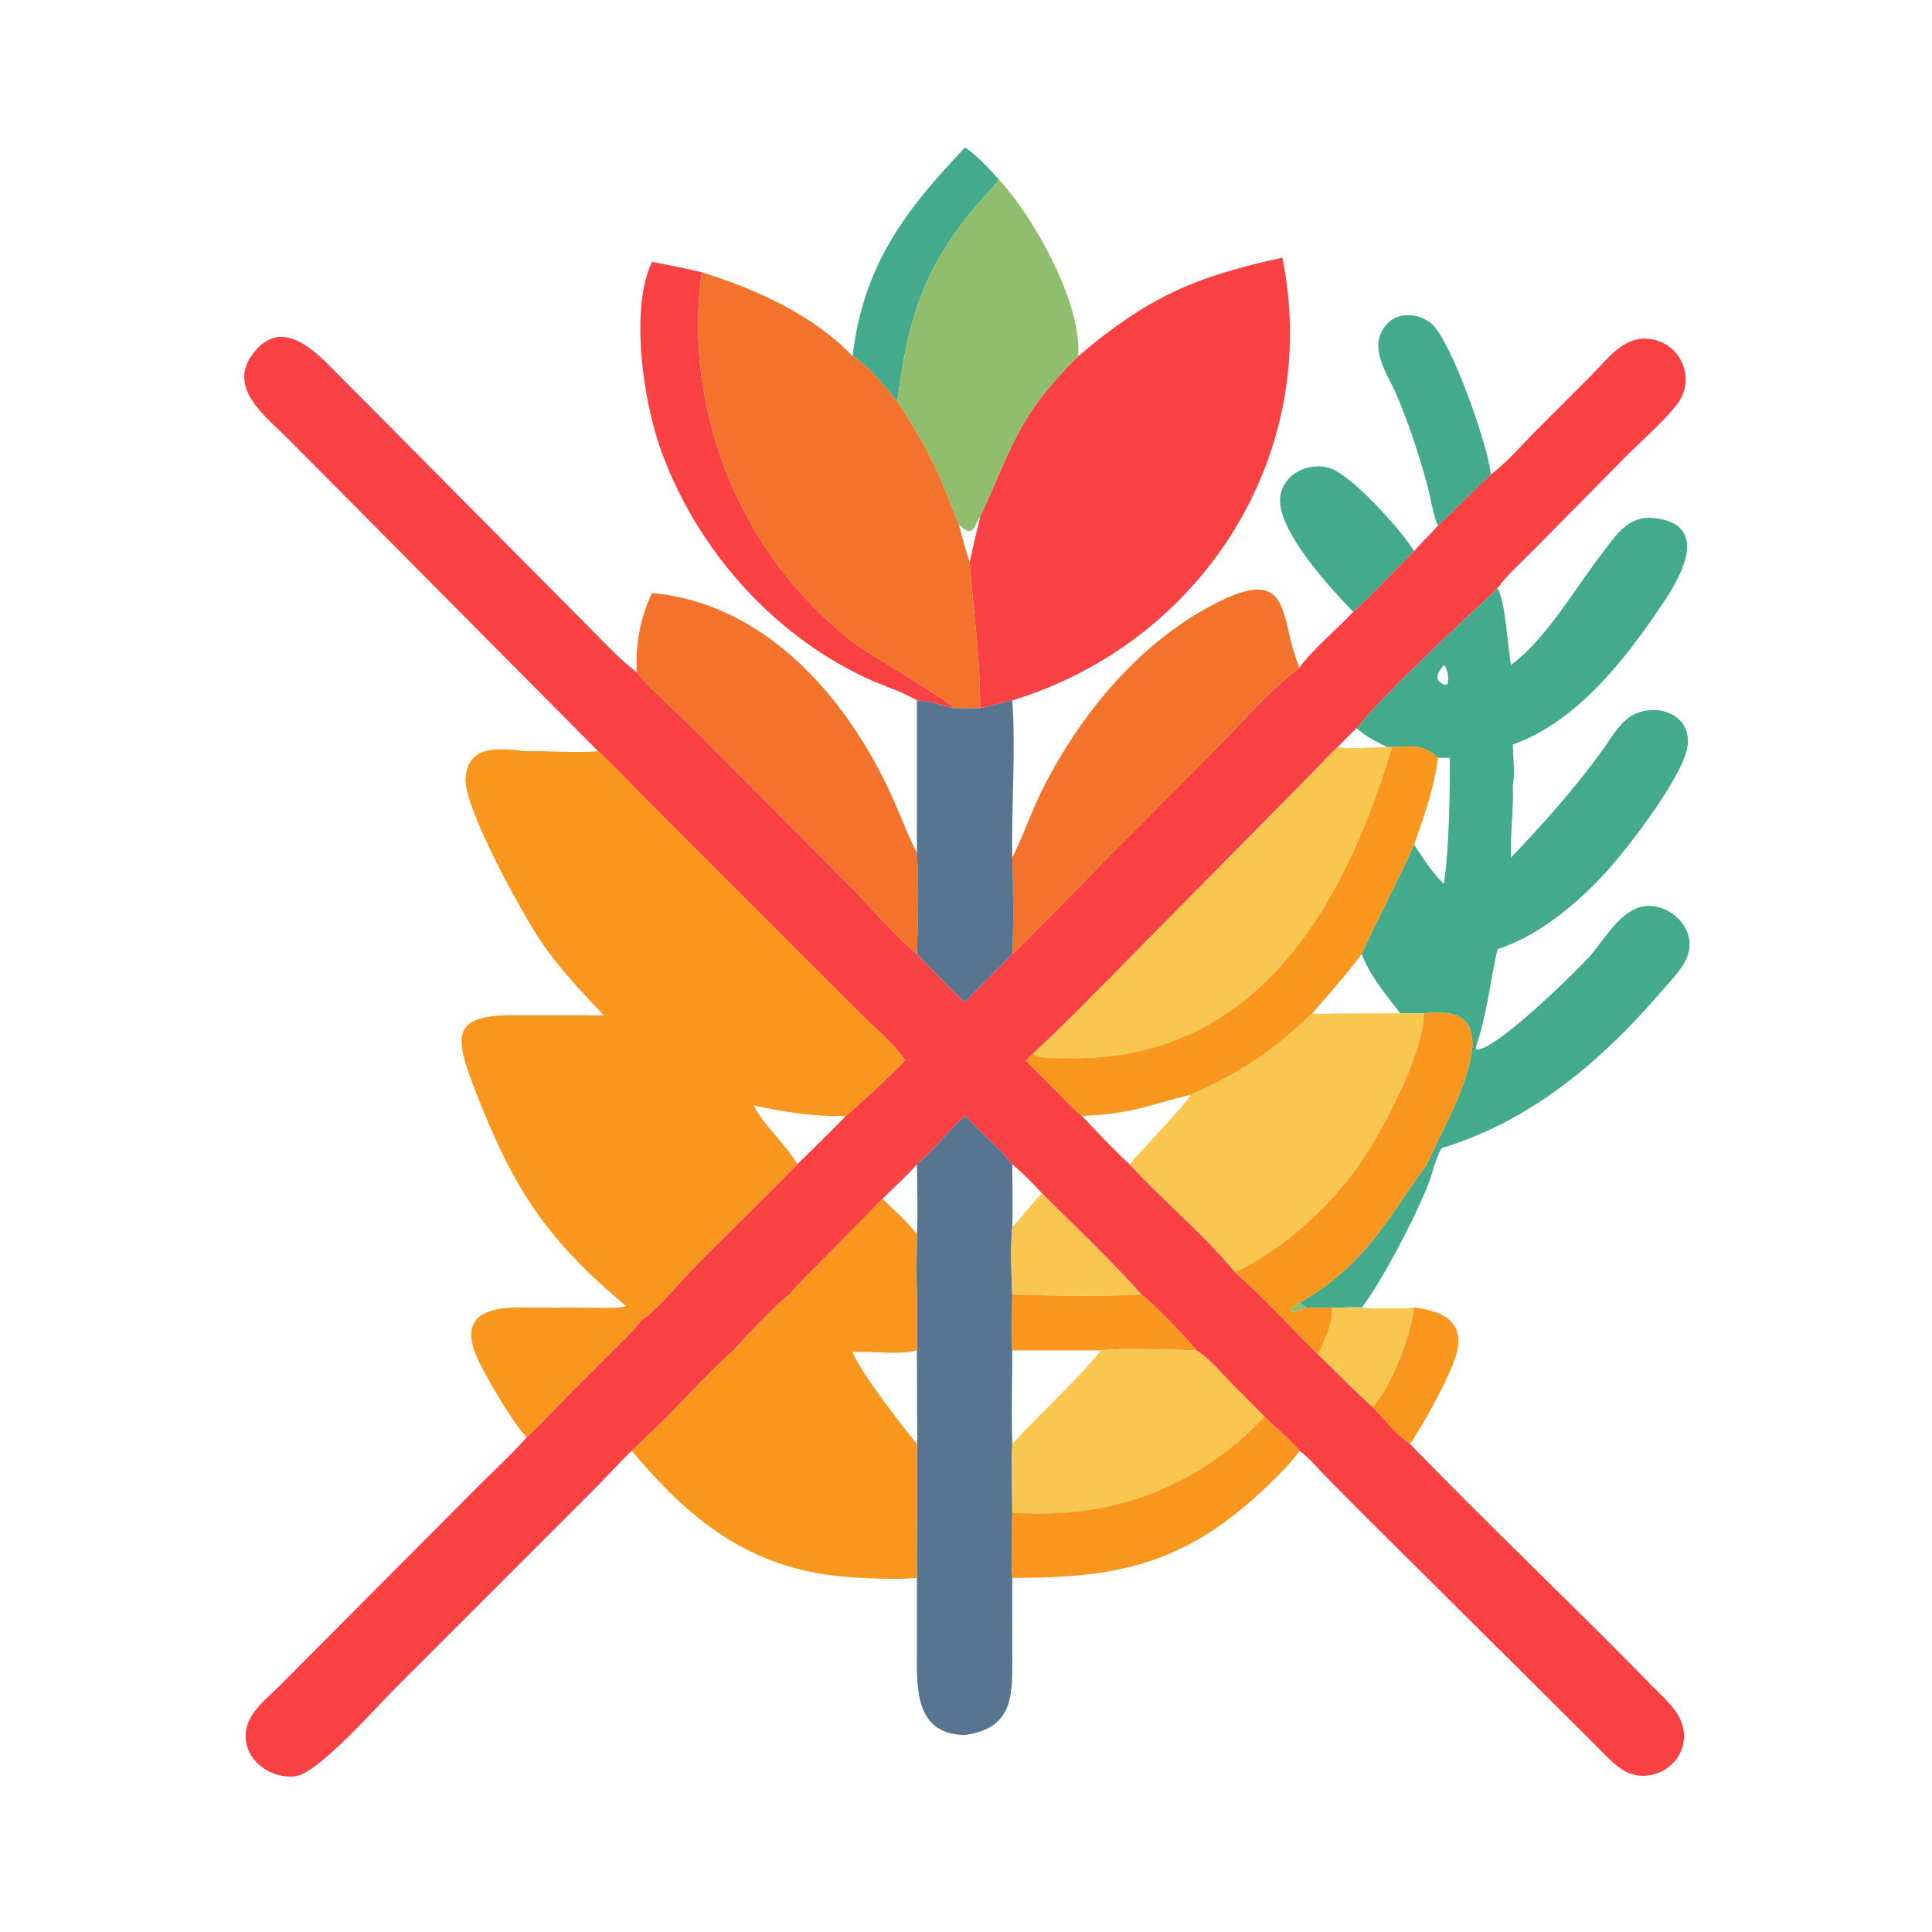
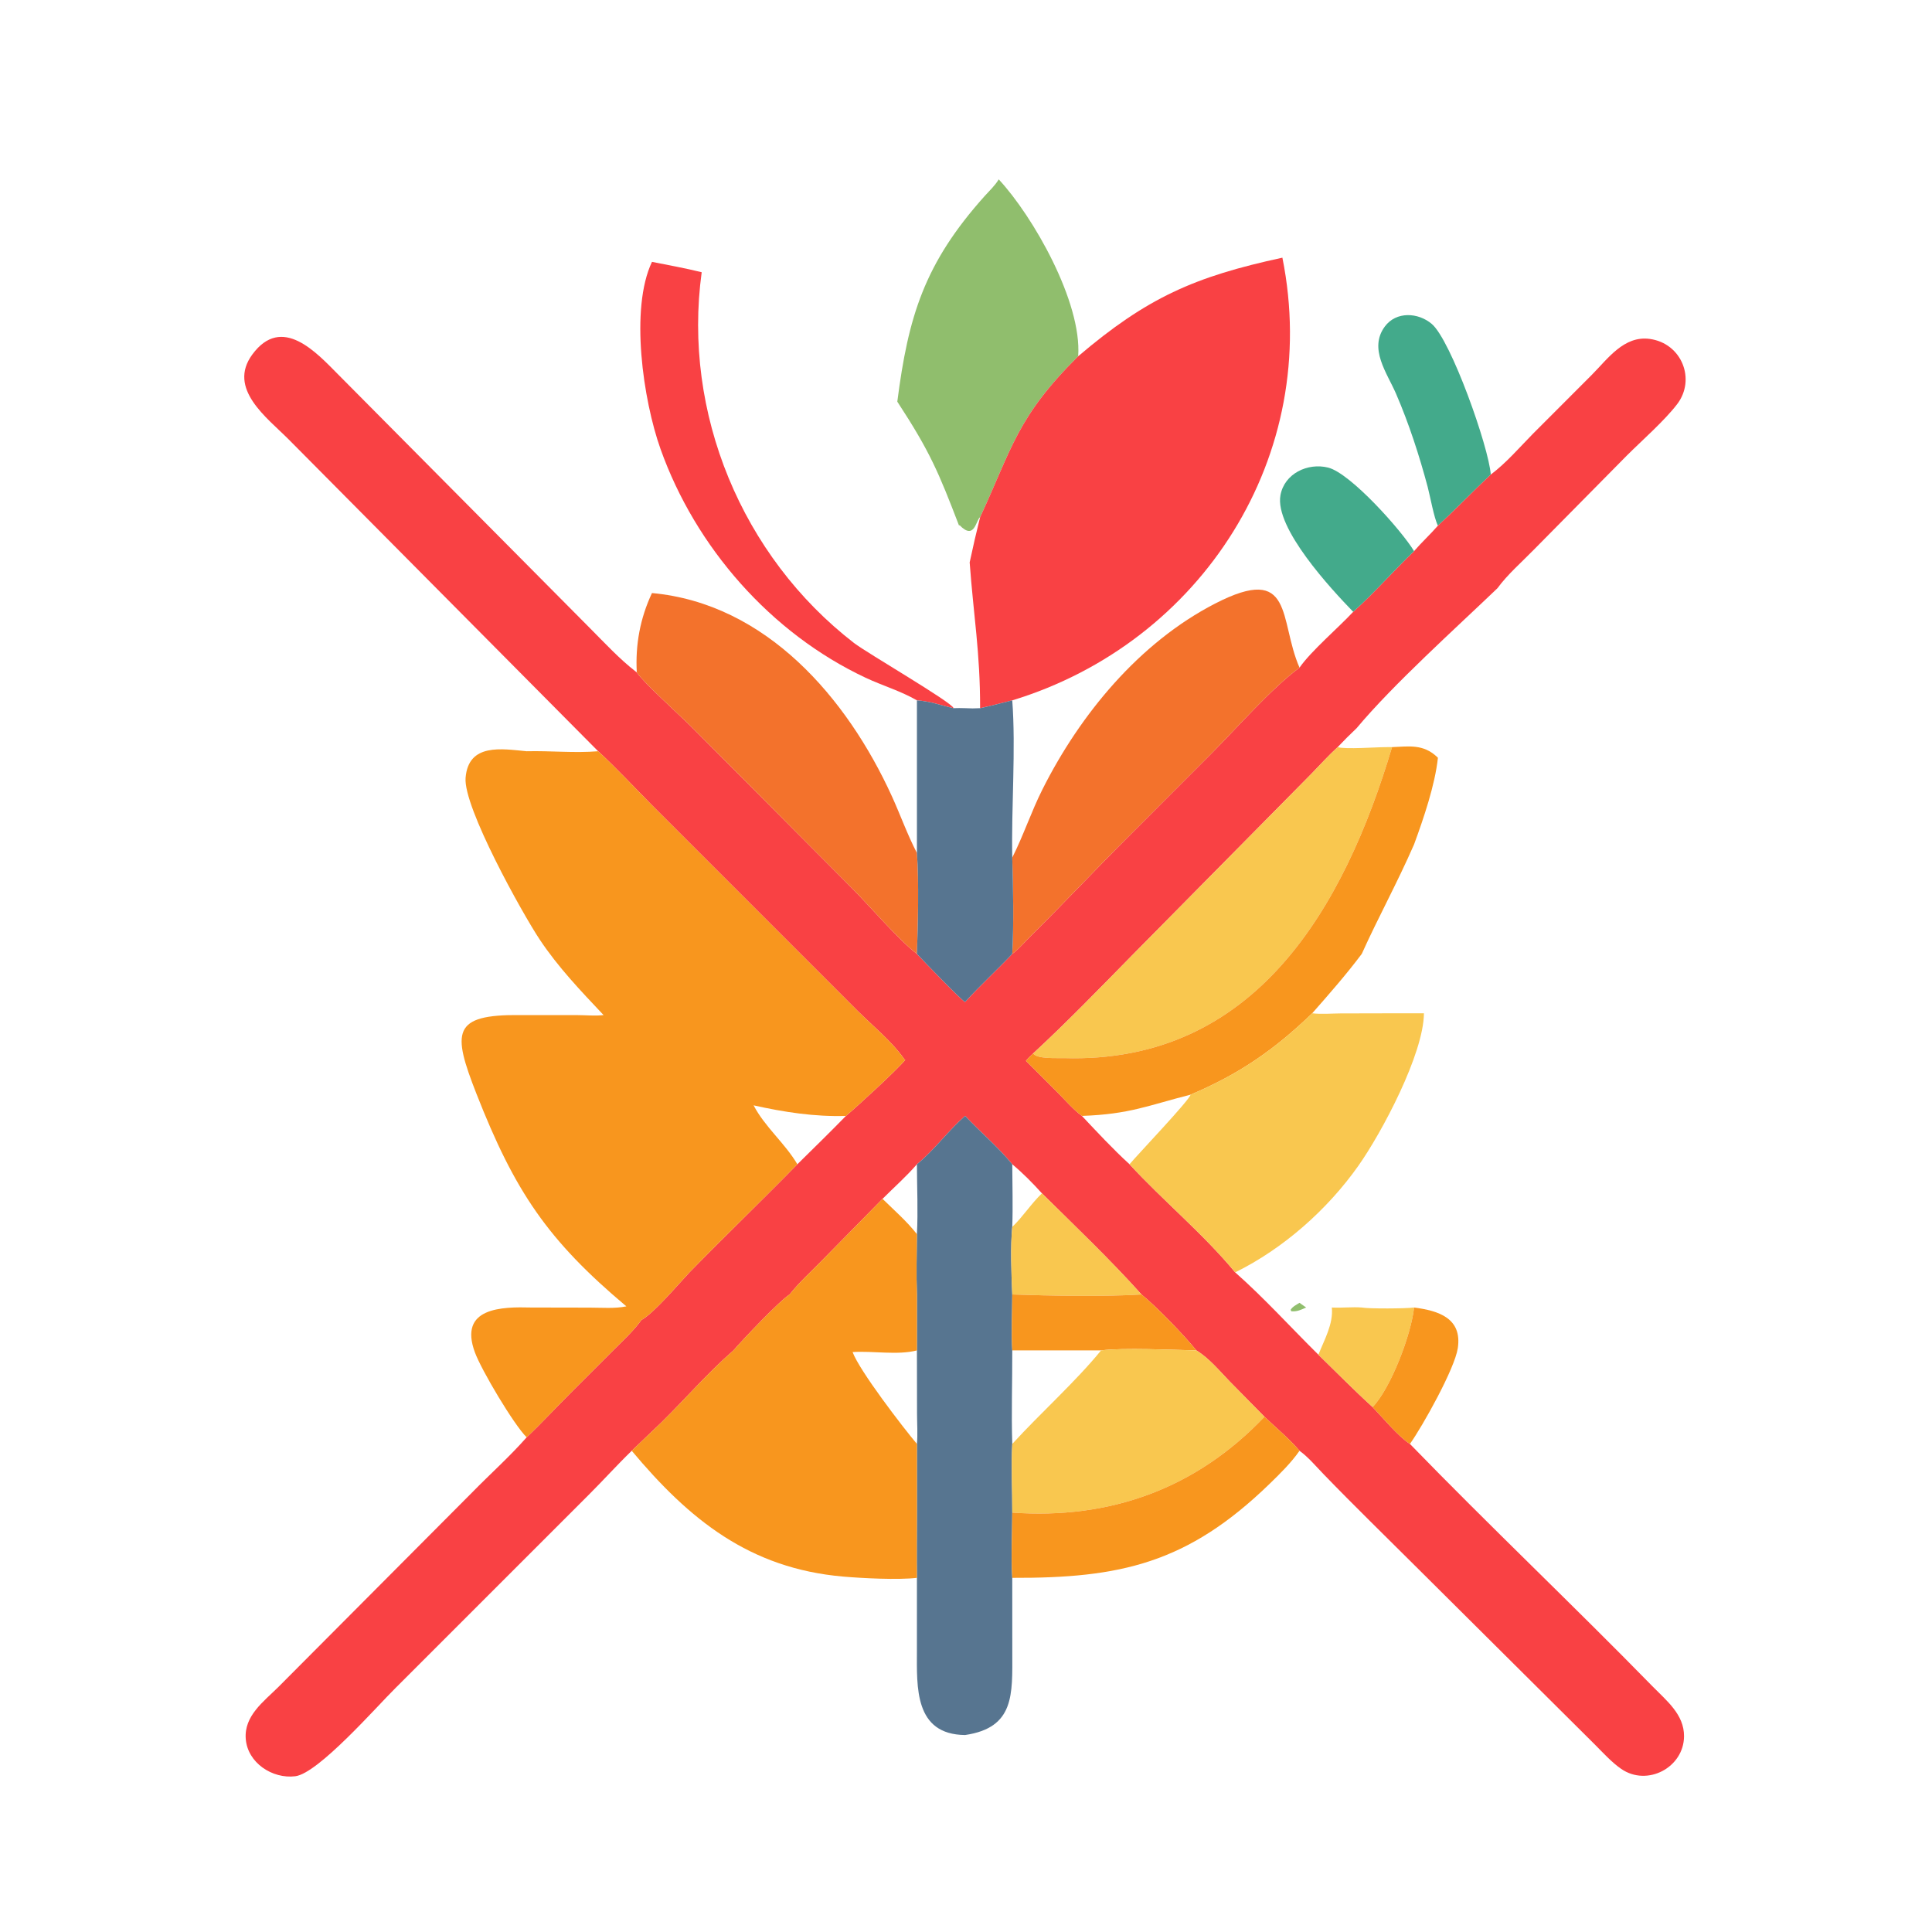
<svg xmlns="http://www.w3.org/2000/svg" width="1024" height="1024">
-   <path fill="#43AA8B" transform="scale(2 2)" d="M264.676 47.535C263.679 49.19 262.242 50.511 260.962 51.939C244.914 69.836 240.695 83.927 237.795 106.44C234.386 102.298 230.542 97.234 225.946 94.413C228.728 70.283 239.992 55.61 255.761 39.074C259.144 41.394 261.932 44.511 264.676 47.535Z" />
  <path fill="#90BE6D" transform="scale(2 2)" d="M237.795 106.44C240.695 83.927 244.914 69.836 260.962 51.939C262.242 50.511 263.679 49.19 264.676 47.535C273.795 57.338 286.753 80.082 285.73 94.413C269.441 110.597 268.22 118.781 259.738 137.064C258.599 137.829 258.296 143.337 254.274 139.153L254.162 139.304C248.754 125.221 246.497 119.748 237.795 106.44Z" />
  <path fill="#F94144" transform="scale(2 2)" d="M285.73 94.413C304.006 78.865 316.54 73.328 339.846 68.287C350.377 120.664 318.488 170.303 268.26 185.604C265.427 186.312 262.596 187.072 259.738 187.672C259.765 172.882 257.994 163.134 256.973 149.035C257.825 145.024 258.739 141.041 259.738 137.064C268.22 118.781 269.441 110.597 285.73 94.413Z" />
  <path fill="#F94144" transform="scale(2 2)" d="M172.78 69.395C177.189 70.274 181.588 71.061 185.956 72.143C180.85 109.428 196.605 147.429 226.322 170.401C229.714 173.024 252.351 186.151 252.71 187.672C249.311 186.924 246.611 185.841 242.995 185.604C238.743 183.134 233.847 181.699 229.384 179.604C204.271 167.811 184.321 145.028 175.047 118.995C170.446 106.08 166.876 81.814 172.78 69.395Z" />
-   <path fill="#F3722C" transform="scale(2 2)" d="M185.956 72.143C200.087 76.509 215.62 83.492 225.946 94.413C230.542 97.234 234.386 102.298 237.795 106.44C246.497 119.748 248.754 125.221 254.162 139.304C255.044 142.514 255.916 145.889 256.973 149.035C257.994 163.134 259.765 172.882 259.738 187.672C258.391 187.751 257.108 187.751 255.761 187.672C254.74 187.623 253.732 187.639 252.71 187.672C252.351 186.151 229.714 173.024 226.322 170.401C196.605 147.429 180.85 109.428 185.956 72.143Z" />
  <path fill="#43AA8B" transform="scale(2 2)" d="M381.064 139.304C380.023 137.265 379.005 131.492 378.347 129.028C376.119 120.689 373.395 112.29 369.971 104.356C367.589 98.837 362.651 92.418 366.988 86.538C369.998 82.456 375.827 82.781 379.436 85.846C384.509 90.153 394.53 118.399 395.071 125.764C390.333 130.207 385.854 134.921 381.064 139.304Z" />
  <path fill="#F94144" transform="scale(2 2)" d="M395.071 125.764C399.221 122.639 402.624 118.63 406.254 114.944L421.793 99.391C426.065 95.108 430.346 88.871 437.225 89.821C445.68 90.989 449.485 100.543 444.454 107.116C441.081 111.522 435.215 116.653 431.175 120.678L406.522 145.637C403.383 148.865 399.484 152.249 396.846 155.879C385.78 166.486 369.24 181.338 359.523 192.97C357.792 194.602 356.132 196.266 354.496 197.993C352.062 200.218 349.864 202.672 347.566 205.033L300.043 253.152C291.414 261.933 282.839 270.82 273.794 279.175C273.106 279.802 272.476 280.425 271.883 281.142L280.497 289.747C282.445 291.708 284.487 294.09 286.712 295.726C290.797 300.055 294.945 304.53 299.336 308.543C308.348 318.301 318.887 326.968 327.338 337.191C335.112 344.067 342.02 351.736 349.391 359.013C354.15 363.639 358.851 368.439 363.762 372.894C366.37 375.604 370.585 380.706 373.65 382.66C394.771 404.423 416.8 425.284 437.994 446.958C441.68 450.728 446.319 454.357 446.286 460.131C446.24 468.4 436.555 473.54 429.65 468.785C427.079 467.014 424.809 464.471 422.603 462.271L375.964 415.895C367.528 407.471 358.948 399.144 350.665 390.572C348.676 388.513 346.708 386.151 344.387 384.469C341.625 381.238 338.181 378.395 335.1 375.457L325.888 366.099C323.166 363.289 320.415 359.919 317.048 357.873C313.895 353.941 306.332 346.115 302.506 343.048C294.193 333.772 284.985 325.023 276.128 316.251C273.653 313.511 271.094 310.914 268.26 308.543C264.553 304.01 259.805 299.999 255.761 295.726C251.26 299.669 247.658 304.725 242.995 308.543C240.175 311.793 236.925 314.664 233.883 317.704L217.75 334.125C214.899 337.046 211.786 339.852 209.248 343.048C206.515 344.778 196.822 355.032 194.373 357.873C187.595 363.782 181.709 370.628 175.309 376.929L167.416 384.469C163.524 388.232 159.89 392.286 156.049 396.11L104.781 447.374C99.892 452.188 84.366 469.968 78.253 470.724C72.198 471.474 65.602 467.183 65.124 460.795C64.67 454.72 69.844 450.958 73.707 447.134L125.077 395.556C129.861 390.661 135.049 386.044 139.568 380.909C143.763 376.916 147.726 372.613 151.837 368.522L162.657 357.706C165.183 355.177 167.88 352.718 169.983 349.816C173.292 348.008 179.861 340.216 182.715 337.191C192.142 327.539 201.873 318.185 211.314 308.543C215.626 304.291 219.958 300.059 224.188 295.726C226.792 293.558 237.667 283.601 239.898 280.879L239.681 280.728C236.328 275.942 231.382 271.977 227.236 267.853L172.666 213.272C167.986 208.542 163.412 203.587 158.518 199.087L76.475 116.423C70.764 110.687 60.201 103.017 66.865 93.946C74.727 83.243 83.917 93.504 89.627 99.246L156.433 166.558C160.233 170.366 164.167 174.641 168.425 177.932L168.755 178.184C170.449 180.814 180.237 189.611 183.143 192.525L225.72 235.311C230.32 239.919 238.237 249.174 242.995 252.789C244.435 254.364 255.041 265.359 255.761 265.533C259.739 261.156 264.18 257.097 268.26 252.789C269.993 251.52 271.579 249.613 273.117 248.093C281.953 239.356 290.445 230.266 299.258 221.49L321.101 199.621C327.887 192.806 336.997 182.375 344.387 176.93C347.471 172.499 354.573 166.473 358.613 162.139C364.262 157.058 369.262 151.303 374.742 146.053C376.753 143.717 379.037 141.634 381.064 139.304C385.854 134.921 390.333 130.207 395.071 125.764Z" />
  <path fill="#43AA8B" transform="scale(2 2)" d="M358.613 162.139C352.752 156.093 337.746 139.938 339.333 131.242C340.38 125.501 346.54 122.577 351.947 123.91C357.912 125.381 371.488 140.654 374.742 146.053C369.262 151.303 364.262 157.058 358.613 162.139Z" />
-   <path fill="#43AA8B" transform="scale(2 2)" d="M359.523 192.97C369.24 181.338 385.78 166.486 396.846 155.879C398.985 159.199 399.544 171.59 400.422 176.239C409.719 169.36 417.203 156.247 424.285 147.021C428.174 141.954 431.357 136.485 438.511 137.314C453.39 139.04 445.383 152.859 440.788 159.735C431.082 174.262 418.111 191.22 400.925 197.306C400.931 200.668 401.542 204.758 400.925 208.01C401.151 214.426 400.216 220.819 400.422 227.273L400.571 227.119C409.07 218.204 417.146 209.152 424.412 199.167C426.437 196.384 428.205 193.158 430.798 190.856C436.707 185.609 447.832 188.168 447.311 196.994C446.844 204.92 431.27 224.905 425.653 231.075C418 239.482 407.69 248.055 396.846 251.557C394.966 259.86 393.936 269.404 391.15 277.417L391.158 278.122C396.04 278.839 418.14 256.984 421.272 253.458C425.58 248.605 430.432 239.061 438.245 240.153C443.902 240.943 448.81 246.257 447.563 252.129C446.74 256.004 443.058 259.499 440.551 262.431C424.611 281.072 405.85 297.06 382.048 304.27C381.051 305.872 380.628 307.65 379.911 309.373C378.44 316.723 365.787 340.513 360.882 346.505C358.292 346.314 355.583 346.649 352.948 346.505C350.687 346.672 348.409 346.589 346.147 346.505L344.387 345.263C361.992 335.045 367.294 323.572 377.961 308.78L378.135 308.543C382.523 298.582 388.989 288.361 390.198 277.417C390.41 268.557 384.9 267.887 377.359 268.53L377.359 268.53L371.097 268.53C367.465 263.847 362.863 258.406 360.882 252.789C365.275 243.038 370.245 234.077 374.742 223.774C377.084 227.429 379.491 231.219 382.649 234.232C384.029 224.671 384.277 210.376 384.199 200.813C383.142 200.896 382.121 200.862 381.064 200.813L380.797 200.559C377.162 197.162 373.475 197.799 368.908 197.993L367.608 197.993C364.717 196.49 361.906 195.248 359.523 192.97ZM382.649 176.239C381.103 178.165 379.7 180.078 382.649 181.396L383.481 181.442C384.098 180.308 383.69 177.199 382.649 176.239Z" />
  <path fill="#F3722C" transform="scale(2 2)" d="M268.26 227.273C271.224 221.407 273.285 215.12 276.241 209.234C286.237 189.328 301.889 170.337 321.966 159.978C343.101 149.073 338.844 164.34 344.387 176.93C336.997 182.375 327.887 192.806 321.101 199.621L299.258 221.49C290.445 230.266 281.953 239.356 273.117 248.093C271.579 249.613 269.993 251.52 268.26 252.789C268.684 245.114 268.505 235.038 268.26 227.273Z" />
  <path fill="#F3722C" transform="scale(2 2)" d="M168.755 178.184C168.352 170.853 169.646 163.834 172.78 157.163C203.02 159.948 224.453 184.932 236.348 210.992C238.623 215.977 240.461 221.193 242.995 226.053C243.561 233.464 243.263 245.274 242.995 252.789C238.237 249.174 230.32 239.919 225.72 235.311L183.143 192.525C180.237 189.611 170.449 180.814 168.755 178.184Z" />
  <path fill="#577590" transform="scale(2 2)" d="M242.995 185.604C246.611 185.841 249.311 186.924 252.71 187.672C253.732 187.639 254.74 187.623 255.761 187.672C257.108 187.751 258.391 187.751 259.738 187.672C262.596 187.072 265.427 186.312 268.26 185.604C269.238 198.46 267.987 214.007 268.26 227.273C268.505 235.038 268.684 245.114 268.26 252.789C264.18 257.097 259.739 261.156 255.761 265.533C255.041 265.359 244.435 254.364 242.995 252.789C243.263 245.274 243.561 233.464 242.995 226.053L242.995 185.604Z" />
  <path fill="#F9C74F" transform="scale(2 2)" d="M273.794 279.175C282.839 270.82 291.414 261.933 300.043 253.152L347.566 205.033C349.864 202.672 352.062 200.218 354.496 197.993C356.459 198.631 364.928 197.979 367.608 197.993L368.908 197.993C356.293 240.313 332.704 281.955 281.94 280.406C280.249 280.354 274.819 280.712 273.794 279.175Z" />
  <path fill="#F8961E" transform="scale(2 2)" d="M368.908 197.993C373.475 197.799 377.162 197.162 380.797 200.559L381.064 200.813C380.287 208.076 377.248 216.948 374.742 223.774C370.245 234.077 365.275 243.038 360.882 252.789C356.717 258.333 352.319 263.338 347.752 268.53C337.796 278.144 328.51 284.6 315.514 290.098C304.314 292.93 299.408 295.288 286.712 295.726C284.487 294.09 282.445 291.708 280.497 289.747L271.883 281.142C272.476 280.425 273.106 279.802 273.794 279.175C274.819 280.712 280.249 280.354 281.94 280.406C332.704 281.955 356.293 240.313 368.908 197.993Z" />
  <path fill="#F8961E" transform="scale(2 2)" d="M159.951 269.005C153.925 262.617 147.919 256.337 143.033 248.991C138.385 242.004 122.76 213.905 123.385 206.139C124.132 196.842 133.034 198.477 139.568 199.087C145.841 198.932 152.283 199.608 158.518 199.087C163.412 203.587 167.986 208.542 172.666 213.272L227.236 267.853C231.382 271.977 236.328 275.942 239.681 280.728L239.898 280.879C237.667 283.601 226.792 293.558 224.188 295.726C215.904 295.994 207.768 294.725 199.711 292.929C202.691 298.643 208.035 302.978 211.314 308.543C201.873 318.185 192.142 327.539 182.715 337.191C179.861 340.216 173.292 348.008 169.983 349.816C167.88 352.718 165.183 355.177 162.657 357.706L151.837 368.522C147.726 372.613 143.763 376.916 139.568 380.909C136.121 377.473 127.622 363.175 125.857 358.402C121.428 346.426 133.089 346.305 140.778 346.505L156.328 346.534C159.45 346.538 162.938 346.833 165.99 346.198C145.168 328.698 136.442 315.804 126.26 289.848C119.838 273.476 119.741 268.803 137.894 269.005L153.041 269.015C155.27 269.019 157.755 269.277 159.951 269.005Z" />
  <path fill="#F9C74F" transform="scale(2 2)" d="M347.752 268.53C350.131 268.825 352.814 268.579 355.216 268.566L371.097 268.53L377.359 268.53L377.359 268.53C377.265 279.298 366.256 300.058 359.981 308.945C351.799 320.532 340.132 330.884 327.338 337.191C318.887 326.968 308.348 318.301 299.336 308.543C301.231 306.242 315.289 291.5 315.514 290.098C328.51 284.6 337.796 278.144 347.752 268.53Z" />
-   <path fill="#F8961E" transform="scale(2 2)" d="M377.359 268.53C384.9 267.887 390.41 268.557 390.198 277.417C388.989 288.361 382.523 298.582 378.135 308.543L377.961 308.78C367.294 323.572 361.992 335.045 344.387 345.263C343.544 345.785 342.544 346.252 342.026 347.125L342.213 347.499C343.717 347.65 344.799 347.101 346.147 346.505C348.409 346.589 350.687 346.672 352.948 346.505C353.377 350.902 350.942 355.056 349.391 359.013C342.02 351.736 335.112 344.067 327.338 337.191C340.132 330.884 351.799 320.532 359.981 308.945C366.256 300.058 377.265 279.298 377.359 268.53Z" />
  <path fill="#577590" transform="scale(2 2)" d="M242.995 308.543C247.658 304.725 251.26 299.669 255.761 295.726C259.805 299.999 264.553 304.01 268.26 308.543C268.277 314.06 268.461 319.636 268.26 325.147C267.752 330.045 268.023 337.974 268.26 343.048C268.255 347.927 267.982 353.012 268.26 357.873C268.289 366.113 267.998 374.43 268.26 382.66C267.944 388.683 268.288 394.815 268.26 400.854C268.254 406.553 267.913 412.471 268.26 418.146L268.269 437.903C268.279 449.001 268.932 457.857 255.761 459.799C242.254 459.668 242.987 447.032 242.99 437.496L242.995 418.146C242.921 412.386 242.992 406.615 242.995 400.854L242.995 382.66C243.236 380.073 243.027 377.272 243.023 374.666L242.995 357.873L242.995 343.048C242.809 337.744 242.951 332.377 242.995 327.068C243.317 320.957 243.006 314.671 242.995 308.543Z" />
  <path fill="#F9C74F" transform="scale(2 2)" d="M276.128 316.251C284.985 325.023 294.193 333.772 302.506 343.048C292.5 343.662 278.323 343.39 268.26 343.048C268.023 337.974 267.752 330.045 268.26 325.147C271.152 322.37 273.269 318.972 276.128 316.251Z" />
  <path fill="#F8961E" transform="scale(2 2)" d="M209.248 343.048C211.786 339.852 214.899 337.046 217.75 334.125L233.883 317.704C236.934 320.701 240.376 323.698 242.995 327.068C242.951 332.377 242.809 337.744 242.995 343.048L242.995 357.873C237.834 359.202 231.333 357.953 225.946 358.312C227.781 363.282 239.287 378.255 242.995 382.66L242.995 400.854C242.992 406.615 242.921 412.386 242.995 418.146C237.98 418.744 228.391 418.24 223.417 417.807C198.656 415.652 182.676 402.719 167.416 384.469L175.309 376.929C181.709 370.628 187.595 363.782 194.373 357.873C196.822 355.032 206.515 344.778 209.248 343.048Z" />
  <path fill="#F8961E" transform="scale(2 2)" d="M268.26 343.048C278.323 343.39 292.5 343.662 302.506 343.048C306.332 346.115 313.895 353.941 317.048 357.873C310.962 357.735 297.47 357.108 291.798 357.873L268.26 357.873C267.982 353.012 268.255 347.927 268.26 343.048Z" />
  <path fill="#90BE6D" transform="scale(2 2)" d="M346.147 346.505C344.799 347.101 343.717 347.65 342.213 347.499L342.026 347.125C342.544 346.252 343.544 345.785 344.387 345.263L346.147 346.505Z" />
  <path fill="#F9C74F" transform="scale(2 2)" d="M352.948 346.505C355.583 346.649 358.292 346.314 360.882 346.505C362.779 346.866 372.724 346.795 374.742 346.505C373.99 353.66 368.612 367.831 363.762 372.894C358.851 368.439 354.15 363.639 349.391 359.013C350.942 355.056 353.377 350.902 352.948 346.505Z" />
  <path fill="#F8961E" transform="scale(2 2)" d="M374.742 346.505C381.256 347.345 387.533 349.341 386.33 357.291C385.506 362.741 377.076 377.811 373.65 382.66C370.585 380.706 366.37 375.604 363.762 372.894C368.612 367.831 373.99 353.66 374.742 346.505Z" />
  <path fill="#F9C74F" transform="scale(2 2)" d="M317.048 357.873C320.415 359.919 323.166 363.289 325.888 366.099L335.1 375.457C316.948 394.545 294.129 402.709 268.26 400.854C268.288 394.815 267.944 388.683 268.26 382.66C275.635 374.572 285.086 366.124 291.798 357.873C297.47 357.108 310.962 357.735 317.048 357.873Z" />
  <path fill="#F8961E" transform="scale(2 2)" d="M335.1 375.457C338.181 378.395 341.625 381.238 344.387 384.469C342.201 387.622 339.208 390.56 336.453 393.235C314.658 414.393 296.778 418.243 268.26 418.146C267.913 412.471 268.254 406.553 268.26 400.854C294.129 402.709 316.948 394.545 335.1 375.457Z" />
</svg>